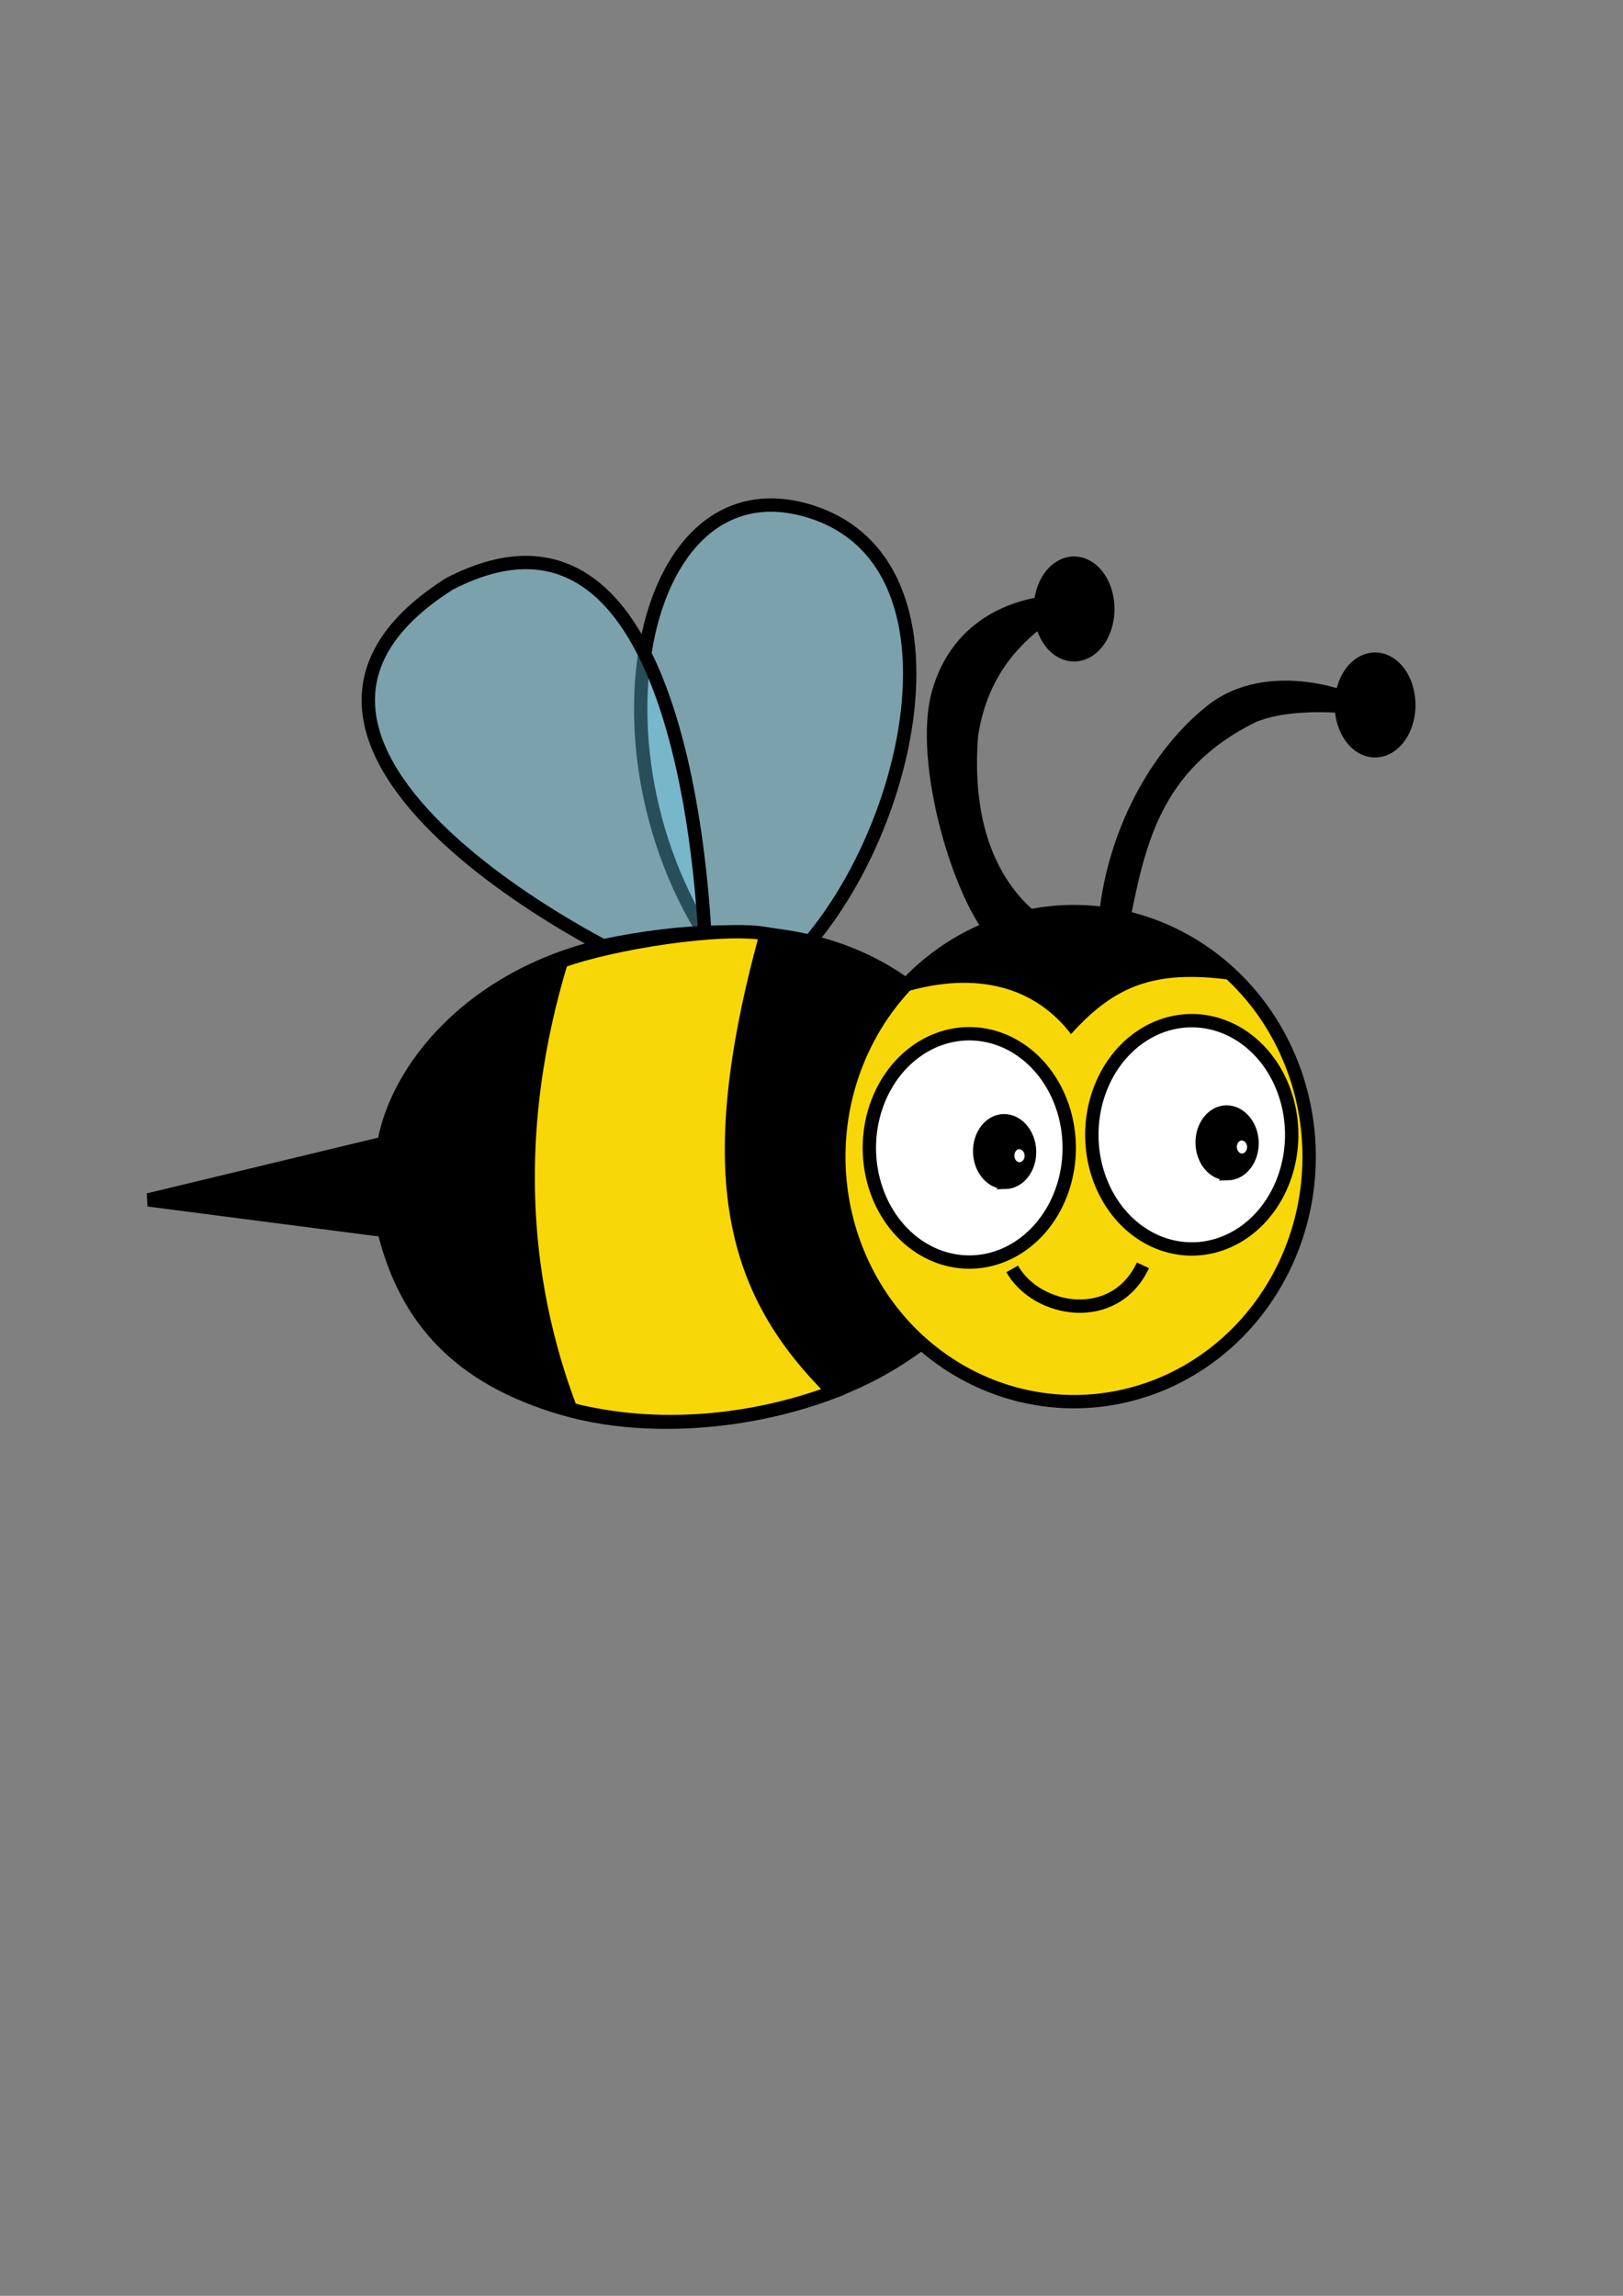
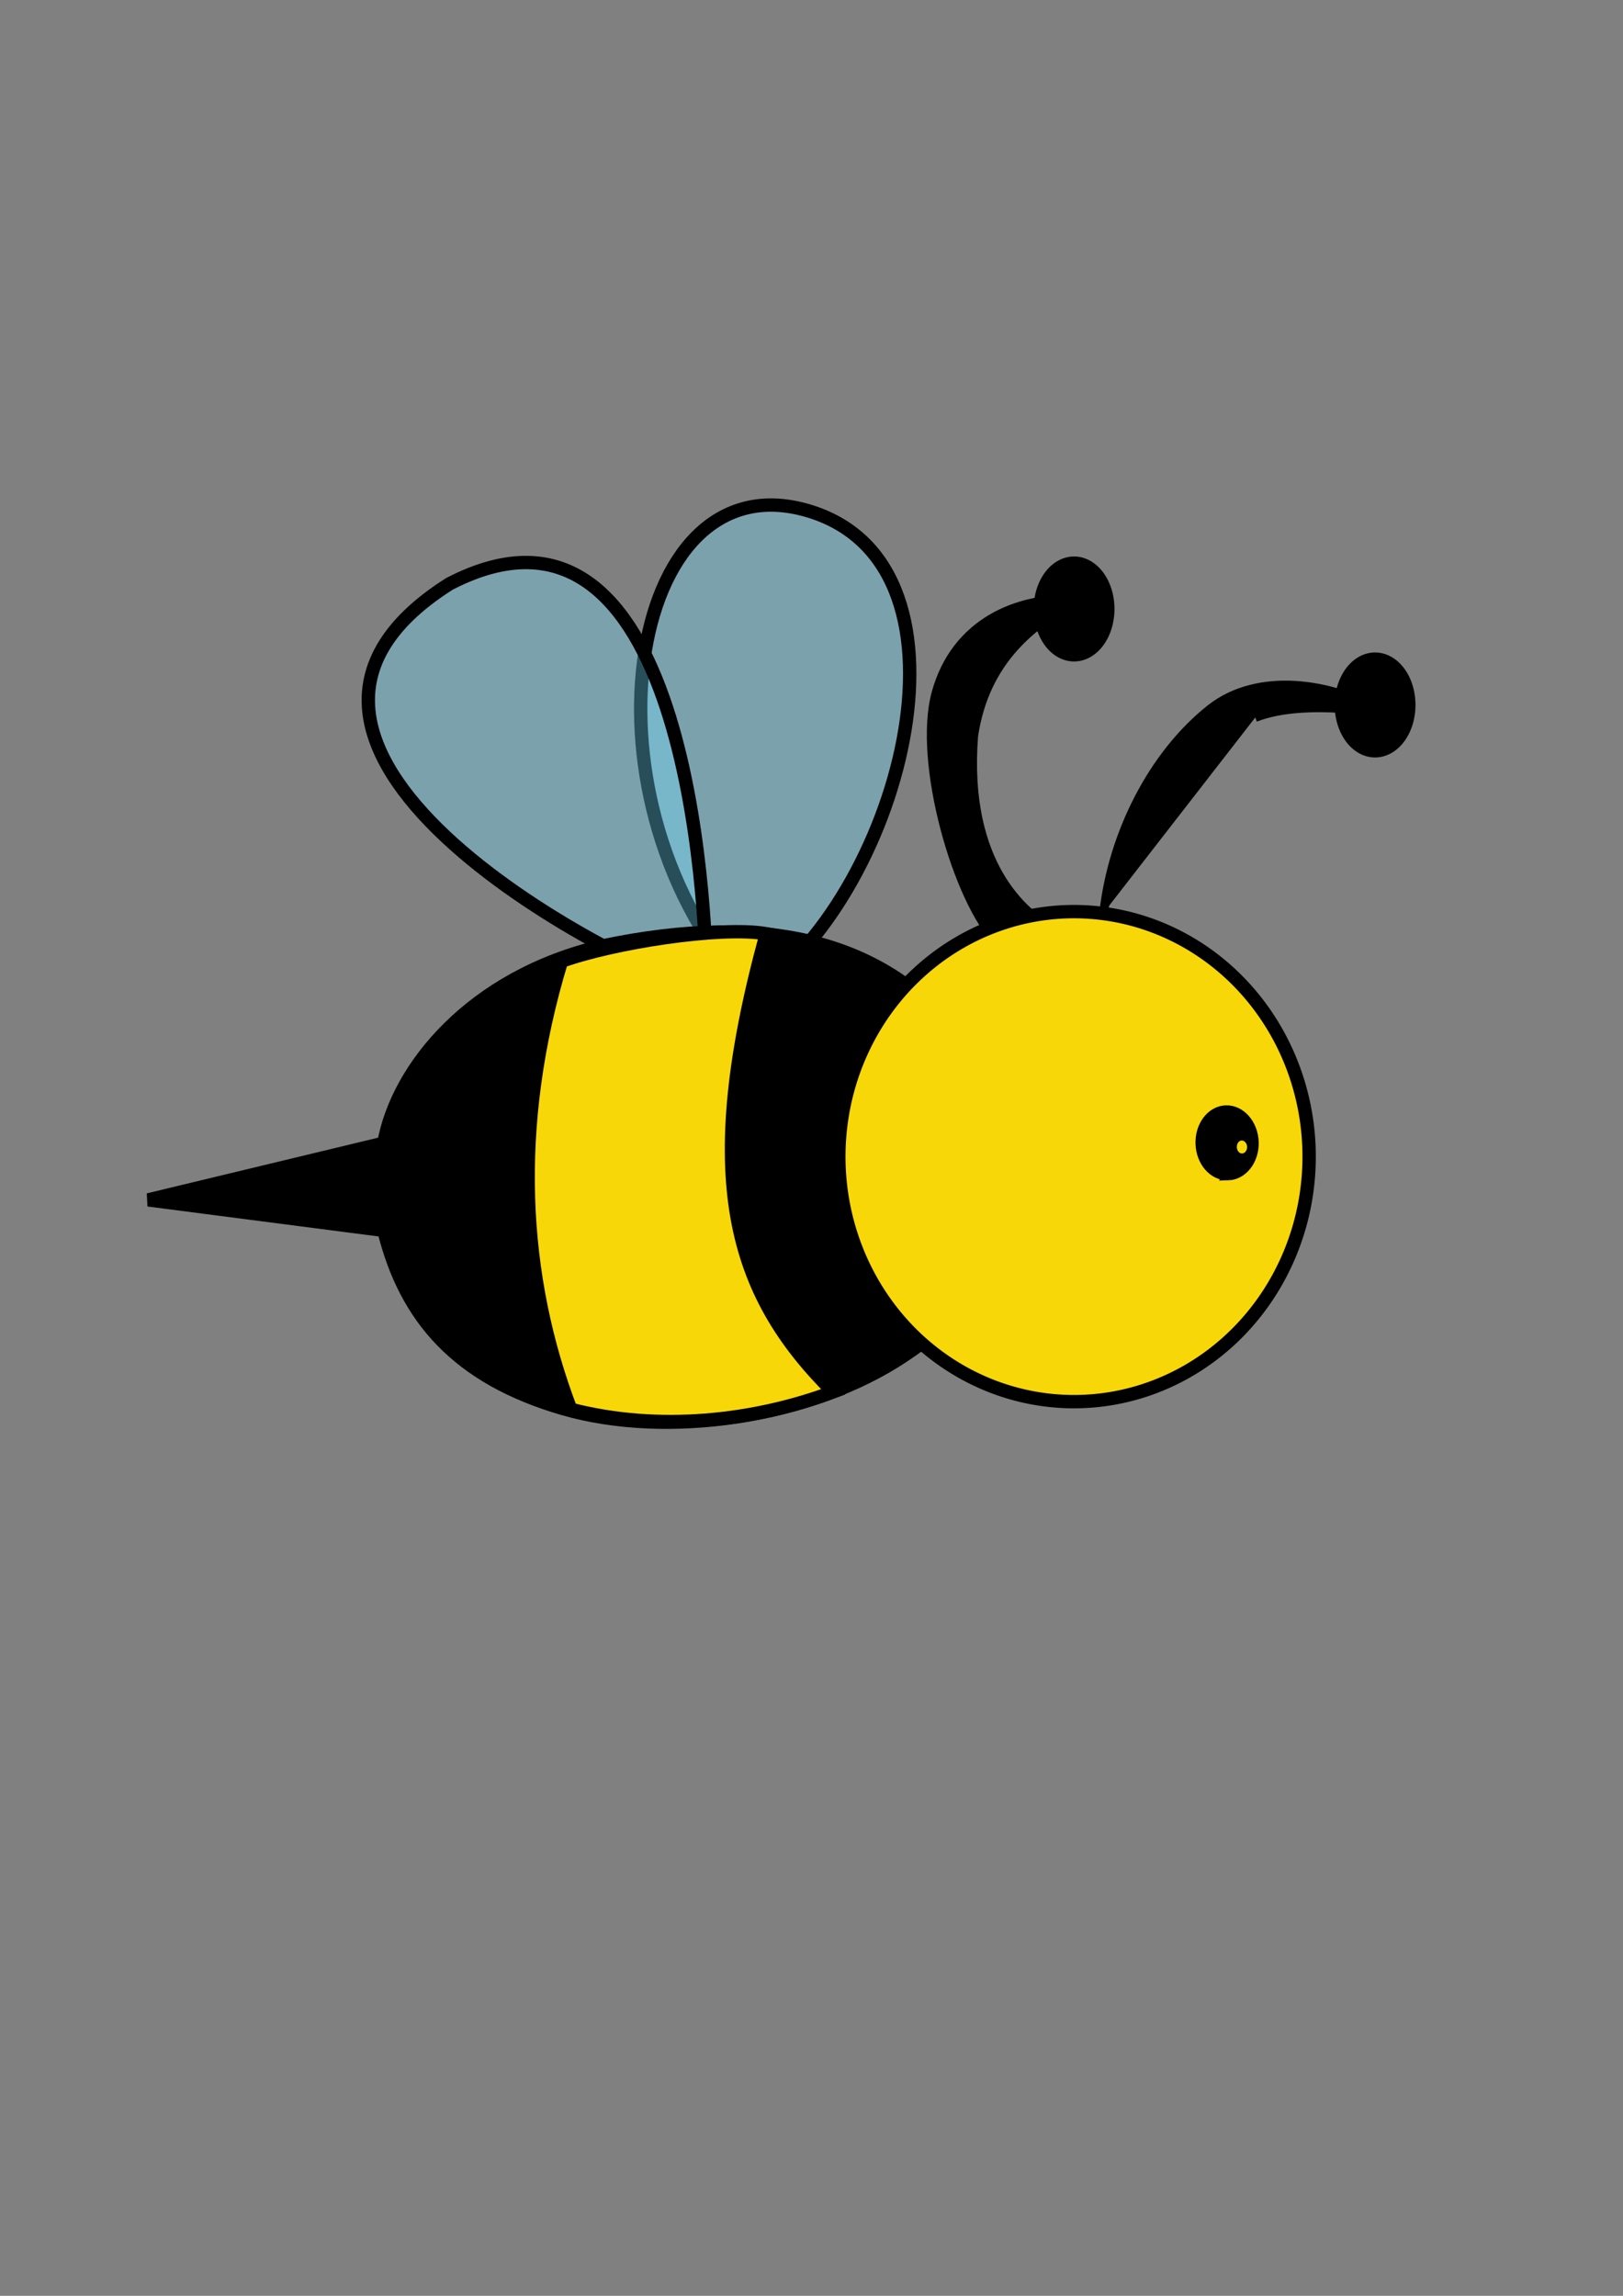
<svg xmlns="http://www.w3.org/2000/svg" width="744.094" height="1052.362">
  <rect width="100%" height="100%" fill="#808080" stroke="none" />
  <g>
    <title>Layer 1</title>
    <g display="inline" id="layer2" />
    <g id="layer1">
      <g id="g10770" />
    </g>
    <g stroke="null" id="svg_1">
      <path stroke="#000000" id="svg_23" d="m344.361,455.638c66.071,-40.721 110.999,-195.97 26.428,-221.421c-84.571,-25.451 -108.356,134.888 -26.428,221.421z" fill-opacity="0.352" stroke-linecap="null" stroke-linejoin="null" stroke-dasharray="null" stroke-width="6.123" fill="#73dfff" />
      <path id="svg_24" d="m206.047,267.638c-120,76 86,180 117.953,186.362c-0.047,-41.638 -9.953,-242.362 -117.953,-186.362z" fill-opacity="0.352" stroke-linecap="null" stroke-linejoin="null" stroke-dasharray="null" stroke-width="6.123" stroke="#000000" fill="#73dfff" />
-       <path id="svg_14" d="m506.047,418.307c4.085,-36.245 22.469,-72.49 49.023,-93.474c22.223,-17.394 55.493,-11.107 75.576,0c7.09,3.928 -30.639,-5.497 -55.15,4.041c-46.647,22.55 -52.744,60.271 -59.893,95.053" stroke-linecap="null" stroke-linejoin="null" stroke-dasharray="null" stroke-width="4.053" fill="#000000" />
+       <path id="svg_14" d="m506.047,418.307c4.085,-36.245 22.469,-72.49 49.023,-93.474c22.223,-17.394 55.493,-11.107 75.576,0c7.09,3.928 -30.639,-5.497 -55.15,4.041" stroke-linecap="null" stroke-linejoin="null" stroke-dasharray="null" stroke-width="4.053" fill="#000000" />
      <path id="svg_16" d="m457.354,431.638c8.799,-1.586 13.883,-1.141 24.596,-6.055c-11.774,-6.722 -40.185,-29.061 -35.548,-88.35c5.279,-34.883 27.35,-51.398 47.909,-62.57c-28.426,-1.363 -56.314,11.099 -65.113,42.811c-8.799,31.712 9.846,95.633 28.157,114.164z" stroke-linecap="null" stroke-linejoin="null" stroke-dasharray="null" stroke-width="4.053" fill="#000000" />
      <path id="svg_17" fill="#000000" fill-rule="nonzero" stroke-width="7.185" marker-start="none" marker-mid="none" marker-end="none" stroke-miterlimit="4" stroke-dashoffset="0" d="m477.543,277.599a-14.886,20.409 0 1 1 29.773,3.093a-14.886,20.409 0 1 1 -29.773,-3.093z" />
      <path id="svg_18" fill="#000000" fill-rule="nonzero" stroke-width="7.185" marker-start="none" marker-mid="none" marker-end="none" stroke-miterlimit="4" stroke-dashoffset="0" d="m615.543,321.599a-14.886,20.409 0 1 1 29.773,3.093a-14.886,20.409 0 1 1 -29.773,-3.093z" />
      <path id="svg_5" d="m440.047,475.638c-34,-44 -88,-58 -164,-42c-60,14 -94,56 -100.047,90.362l-108,26l108,14c9.953,40.362 34.047,67.638 82.047,81.638c48,14 114,4 156,-24c42,-28 72,-66 26,-146z" stroke-width="6.123" stroke="#000000" fill="#000000" />
      <path stroke="#000000" id="svg_6" d="m257.393,440.638c-23.013,76 -18.698,145 4.27,205.362c40.227,10.362 83.946,5.638 120.338,-8c-46.071,-45.638 -61.322,-98.362 -30.684,-210c-21.14,-3.638 -70.431,4.138 -93.924,12.638z" stroke-width="6.123" fill="#f7d707" />
      <path stroke="#000000" id="svg_7" fill="#f7d707" fill-rule="nonzero" stroke-width="6.123" marker-start="none" marker-mid="none" marker-end="none" stroke-miterlimit="4" stroke-dashoffset="0" d="m384.793,523.055a-107.594,112.086 0 1 1 215.189,14.254a-107.594,112.086 0 1 1 -215.189,-14.254z" />
-       <path stroke="#000000" id="svg_2" fill="#ffffff" fill-rule="nonzero" stroke-width="6.123" marker-start="none" marker-mid="none" marker-end="none" stroke-miterlimit="4" stroke-dashoffset="0" d="m398.667,522.861a-45.72,52.22 0 1 1 91.441,6.641a-45.72,52.22 0 1 1 -91.441,-6.641z" />
-       <path ry="469.138" rx="101.906" id="svg_3" fill="#000000" fill-rule="nonzero" stroke-width="3.385" marker-start="none" marker-mid="none" marker-end="none" stroke-miterlimit="4" stroke-dashoffset="0" d="m460.993,543.364c7.066,-0.185 12.639,-7.251 12.392,-15.807c-0.247,-8.555 -6.221,-15.384 -13.287,-15.199c-7.066,0.185 -12.554,7.313 -12.306,15.868c0.247,8.555 6.136,15.322 13.202,15.138zm6.5,-8.935c-2.231,0.058 -4.062,-1.996 -4.136,-4.562c-0.074,-2.567 1.636,-4.713 3.867,-4.771c2.231,-0.058 4.146,1.993 4.22,4.56c0.074,2.567 -1.719,4.715 -3.95,4.774z" />
-       <path id="svg_9" stroke="#000000" fill="#ffffff" fill-rule="nonzero" stroke-width="6.123" marker-start="none" marker-mid="none" marker-end="none" stroke-miterlimit="4" stroke-dashoffset="0" d="m500.667,516.861a-45.72,52.22 0 1 1 91.441,6.641a-45.72,52.22 0 1 1 -91.441,-6.641z" />
      <path id="svg_10" ry="469.138" rx="101.906" fill="#000000" fill-rule="nonzero" stroke-width="3.385" marker-start="none" marker-mid="none" marker-end="none" stroke-miterlimit="4" stroke-dashoffset="0" d="m562.993,539.364c7.066,-0.185 12.639,-7.251 12.392,-15.807c-0.247,-8.555 -6.221,-15.384 -13.287,-15.199c-7.066,0.185 -12.554,7.313 -12.306,15.868c0.247,8.555 6.136,15.322 13.202,15.138zm6.5,-8.935c-2.231,0.058 -4.062,-1.996 -4.136,-4.562c-0.074,-2.567 1.636,-4.713 3.867,-4.771c2.231,-0.058 4.146,1.993 4.22,4.56c0.074,2.567 -1.719,4.715 -3.95,4.774z" />
-       <path stroke="#000000" id="svg_11" d="m464.047,581.638c11.35,20 47.02,26 59.953,-1.638" stroke-width="6.123" fill="none" />
-       <path stroke="#000000" stroke-opacity="0" id="svg_12" d="m414.047,454.962c34.46,-10.368 60.811,-2.074 76.979,19.038c20.222,-22.434 38.562,-29.406 72.973,-24.883c-10.183,-12.066 -34.412,-31.479 -70.898,-31.479c-36.487,0 -62.838,12.441 -79.054,37.324z" stroke-linecap="null" stroke-linejoin="null" stroke-dasharray="null" stroke-width="6.123" fill="#000000" />
    </g>
  </g>
</svg>